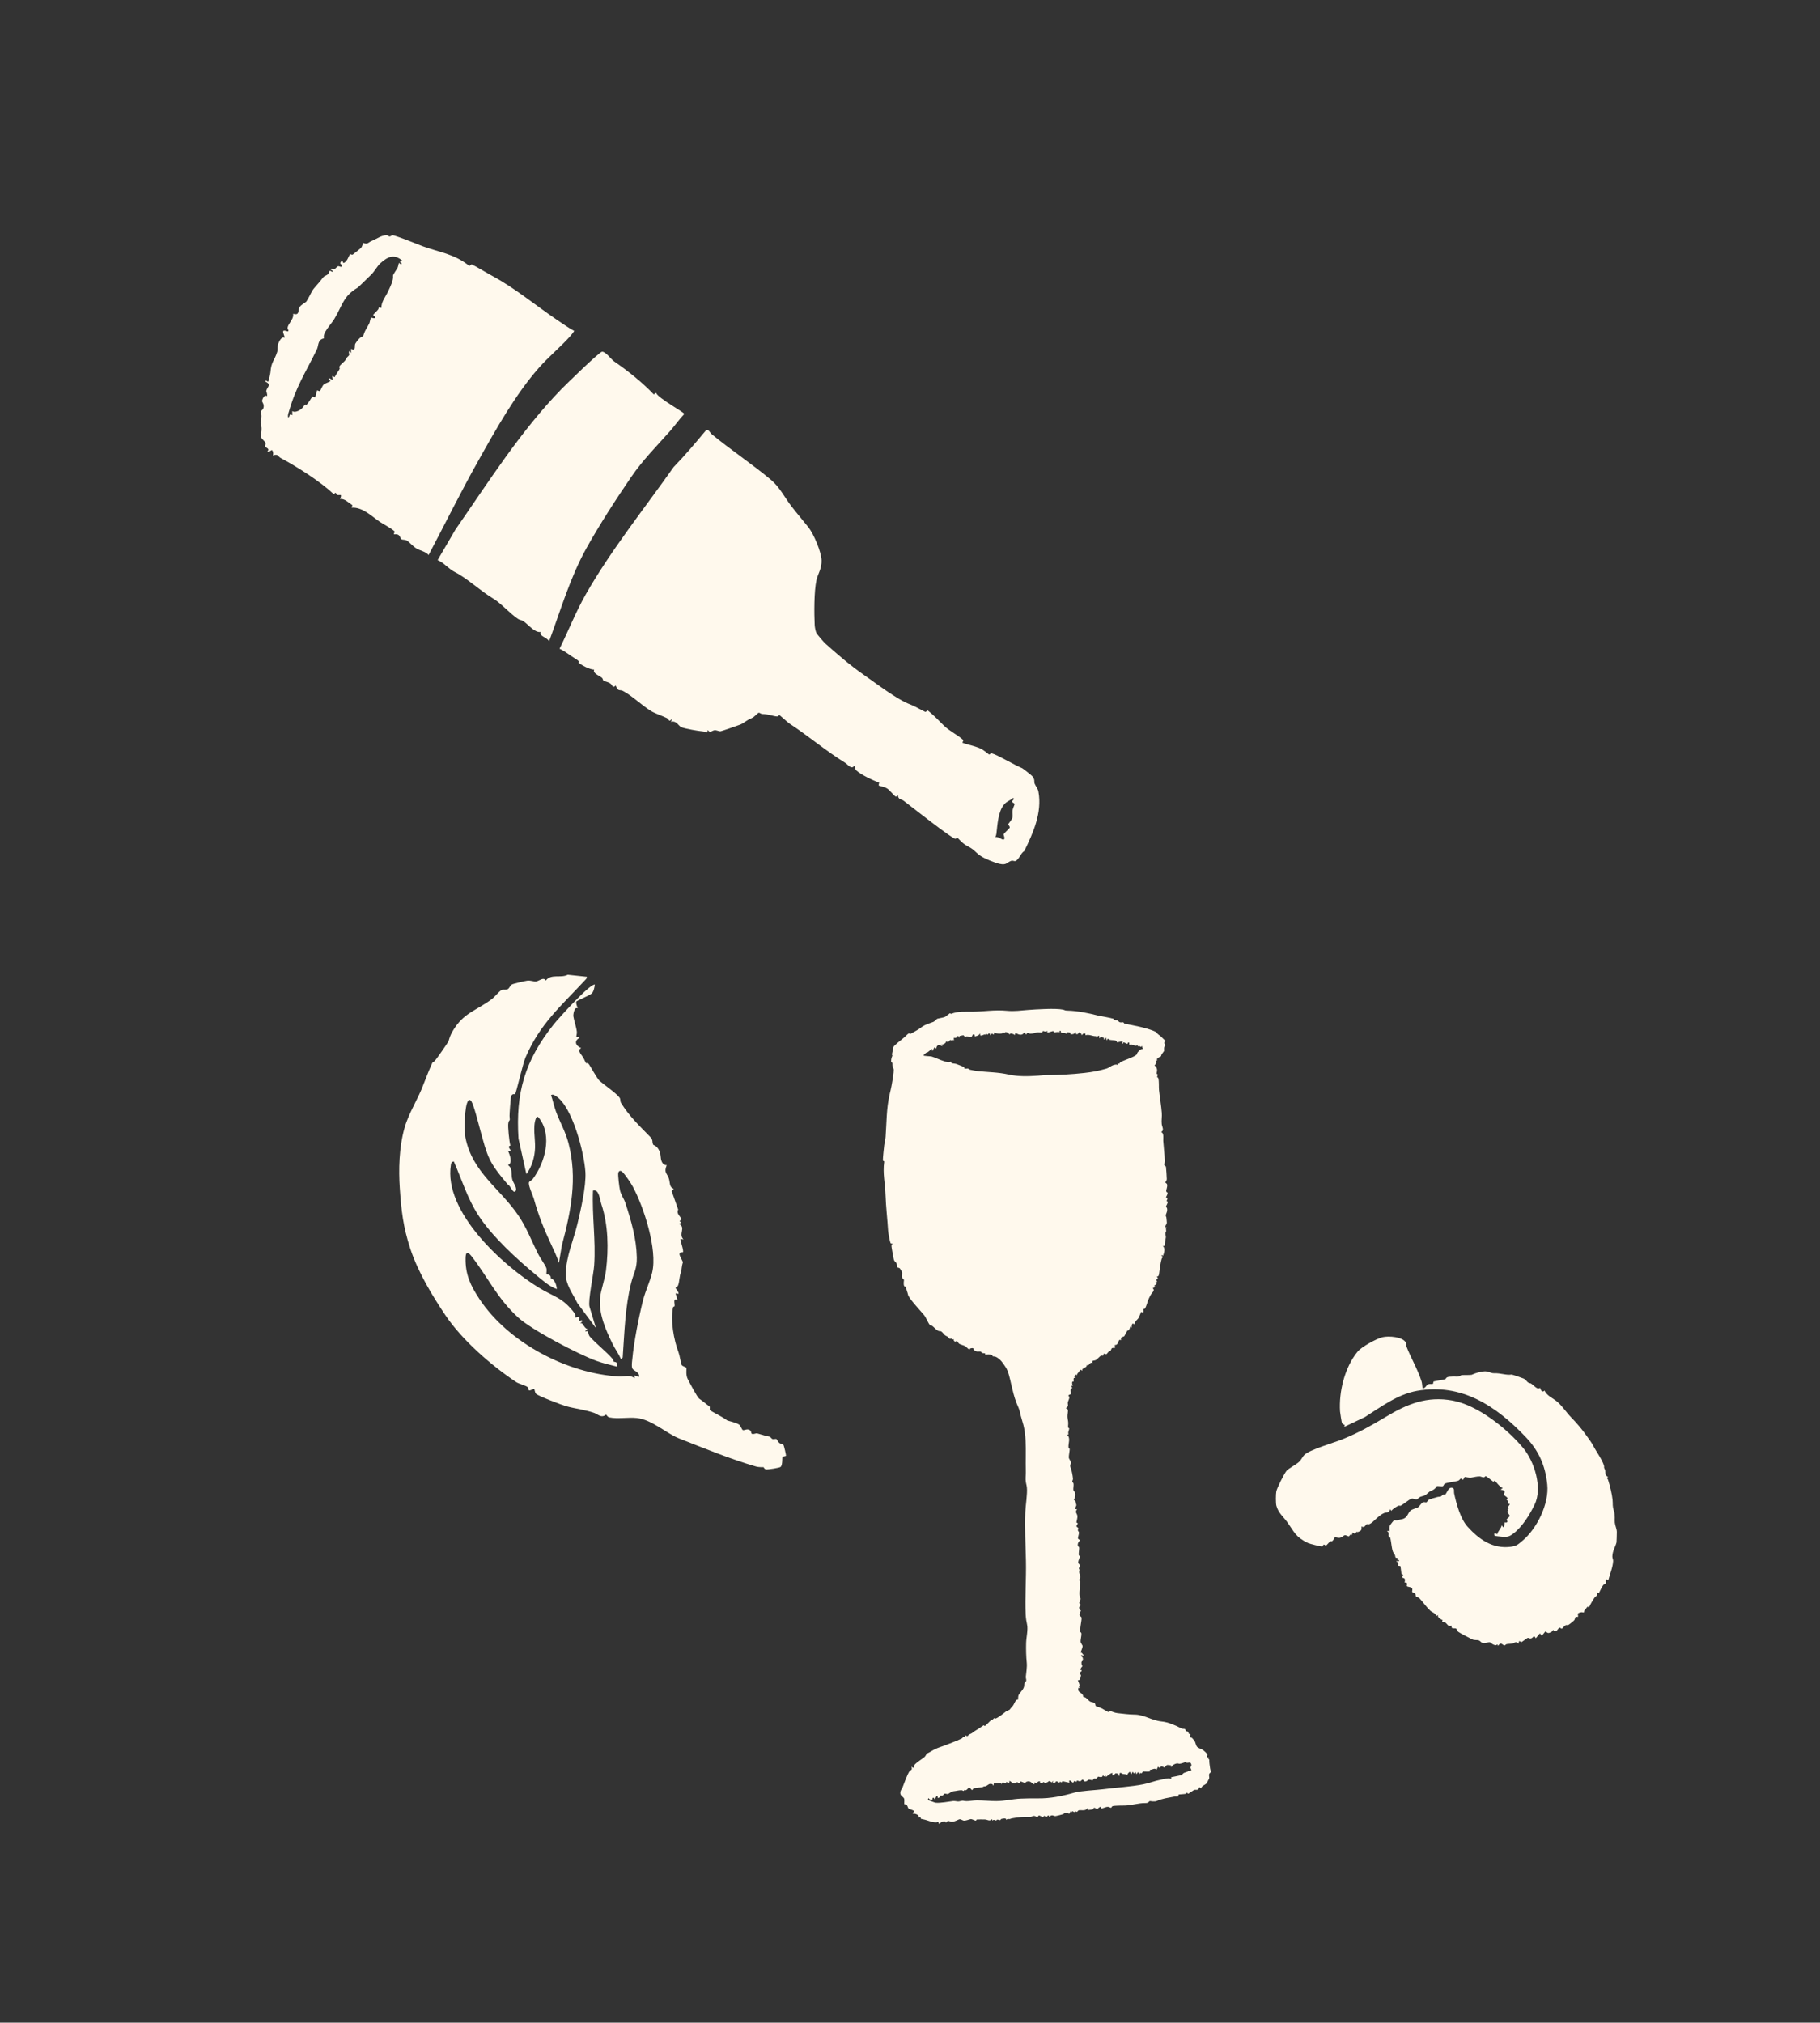
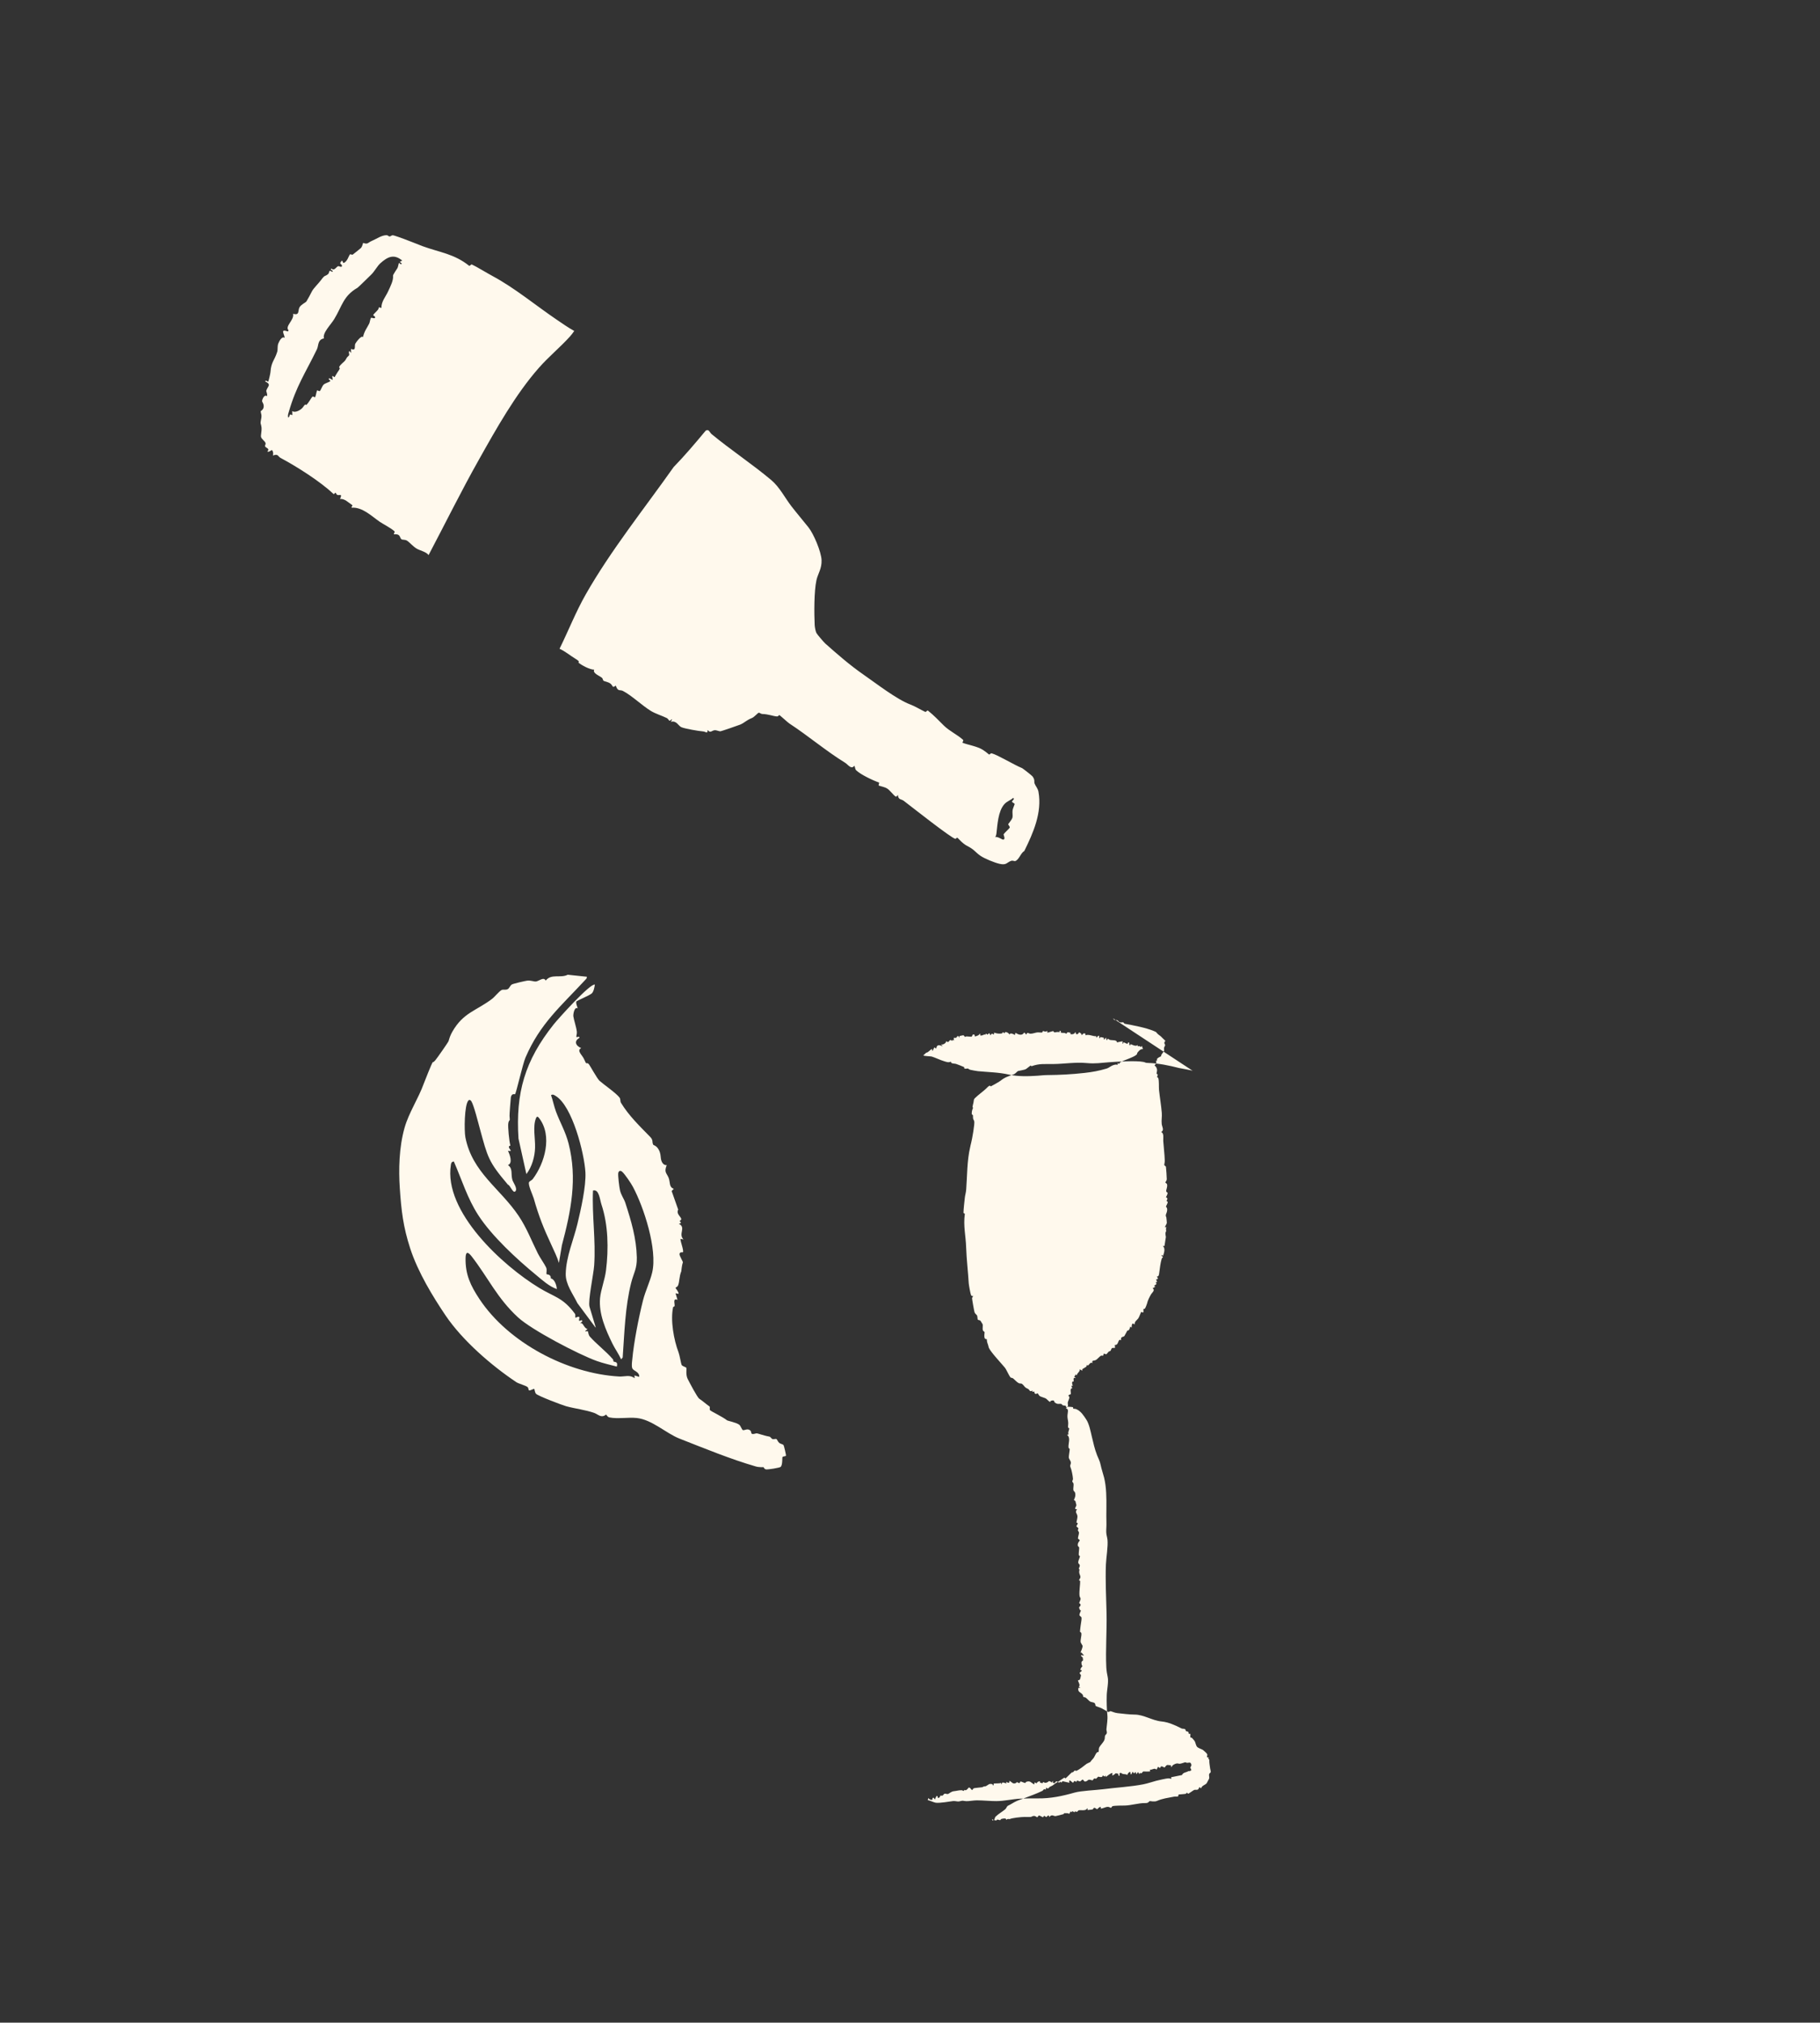
<svg xmlns="http://www.w3.org/2000/svg" viewBox="0 0 288.54 320.69" data-name="Layer 1" id="Layer_1">
  <rect x="0" y="0" width="288.54" height="320.69" fill="#333333" stroke="none" />
  <defs>
    <style>
      .cls-1 {
        fill: #fff9ed;
      }
    </style>
  </defs>
  <path d="M94.42,210.49l-2.88-3.88c-.71-1.47-1.89-2.98-1.85-4.66.06-2.71,1.22-5.29,1.85-7.89.54-2.24,1.39-5.98,1.27-8.2-.17-2.99-2.07-10.53-4.73-12.11-.25-.15-.42-.29-.72-.12.3.85.47,1.76.78,2.6.65,1.75,1.51,3.16,2,5.07,1.43,5.57.38,10.72-1.06,16.14l-.47,2.79c-.3-.98-.76-1.9-1.18-2.82-1.23-2.64-1.99-4.5-2.82-7.43-.15-.51-.95-2.17-.73-2.56.1-.17.42-.28.57-.47,1.92-2.53,3.16-6.86,1.04-9.65-.21-.27-.36-.38-.52,0-.53,1.29-.1,3.26-.14,4.63-.04,1.45-.49,3.07-1.38,4.22l-1.25-5.63c-.47-7.29,1.02-12.36,5.56-18.08.71-.9,5.86-6.62,6.55-6.33-.06.4-.19,1.12-.49,1.39-.4.36-2.41,1.16-2.45,1.29-.09.37.14.74.22,1.09-.53-.35-.74.96-.69,1.26.1.67.46,1.66.55,2.43.03.33-.08.6-.08.8,0,.22.5-.21.5.18-.92.5-.61,1.27.27,1.62-.77.41.16,1.09.44,1.72.52,1.18.25.4.74.79.13.1,1.34,2.34,1.74,2.69.68.6,2.64,1.95,3.16,2.65.19.26.08.59.23.83,1.25,2.05,2.95,3.68,4.6,5.37.58.59.26.79.52,1.29.03.05.49.12.83.71s.31.98.38,1.48.37,1.08.92,1.03c-.45,1.15-.03,1.21.3,2,.28.68.03,1.51.83,1.75l-.35.35,1.04,2.95c-.47.87,1.06,1.4.23,1.78-.04.1.55.35-.14.46,1.23.61-.13,1.59.75,2.49l-.48-.09c-.02.44.56,1.83.39,2.13-.02.03-.56-.13-.54.33.01.25.56,1.18.54,1.25-.21.59-.23,1.36-.26,1.43-.35.86-.26,1.62-.51,2.24-.09.23-.39.33-.41.38-.02.05.54.64.49.96l-.48-.09.31,1.04c-.79-.32-.4.58-.46.99,0,.05-.23.1-.24.18-.44,2.09.11,5.18.87,7.17.18.47.39,1.81.48,1.97.15.26.72.33.76.49.05.18-.13,1.09.21,1.75.32.62,1.5,2.9,1.84,3.13.49.32,1.12.88,1.6,1.21.16.11-.04.48.11.61.28.25,1.94,1.01,2.7,1.61.08.06,1.48.35,1.91.68.24.18.42.81.59.86.26.08.77-.36,1.22.11.11.11.04.45.26.5.26.05.5-.1.73-.1.11,0,1.4.44,1.97.52.24.04.31.33.52.39s.49-.07.61,0c.11.05.23.43.45.61.19.15.56.2.68.34.06.07.44,1.63.38,1.7-.08.1-.46.07-.55.21-.06.1.04,1.15-.26,1.53-.14.18-2.02.45-2.32.42-.33-.04-.37-.34-.42-.35-.07-.02-.71.04-1.24-.12-4.05-1.18-8.02-2.82-12.1-4.42-2.11-.83-4.35-3.01-6.77-3.26-1.32-.14-3.07.17-4.31-.09-.37-.08-.45-.41-.54-.45-.04-.01-.3.3-.73.25s-.76-.38-1.14-.51c-1.45-.51-2.98-.66-4.47-1.07-.62-.17-4.45-1.62-4.77-1.97-.21-.23-.22-.73-.29-.77-.09-.05-.7.32-.83.23-.08-.06-.06-.39-.23-.53-.28-.24-1.39-.52-1.77-.77-3.93-2.62-8.53-6.6-11.21-10.56-2-2.97-4.37-6.82-5.62-10.65-1.12-3.45-1.41-6-1.65-9.59-.19-2.85-.13-6.39.75-9.51.69-2.45,2.2-4.64,3.07-7.07.12-.35,1.27-3.2,1.39-3.35.02-.03.04.12.41-.29.23-.26,2.07-2.88,2.12-3.07.14-.5.28-.93.6-1.49,1.74-3.03,3.75-3.27,6.29-5.19.39-.29,1.13-1.22,1.52-1.41.26-.13.64.06,1-.16.22-.13.33-.52.61-.71.19-.13,2.12-.57,2.43-.61.56-.08,1.12.18,1.41.13.5-.08,1.22-.78,1.54-.14.87-1.14,2.35-.34,3.49-.93l3.02.32c.06.26-.19.43-.34.6-3.79,4.1-7.07,6.83-9.38,12.21-.44,1.02-1.46,5.59-1.66,5.82-.03.04-.52-.22-.66.49-.03.18-.23,2.79-.21,2.94.11,1.14-.03.38-.19,1.13-.11.51.15,3.06.33,3.58-.82.18.76,1.1-.39.82.28.59.81,1.97,0,2.27.83.58.42,1.42.71,2.38.11.38.9,1.39.44,1.8-.36.33-.8-1-1.16-1.08-3.11-3.67-3.2-4.31-4.45-8.89-.26-.94-.94-3.69-1.35-4.34-.09-.14-.3-.29-.46-.11-.65.69-.68,4.82-.48,5.84,1.09,5.58,5.5,8.08,8.44,12.45,1.28,1.9,2.07,4.01,3.06,5.98.35.69,1.04,1.65,1.29,2.18.2.42,0,.83.08,1.09.02.06.73-.04.67.67.59.09.92,1.06.96,1.69-1.21-.42-2.27-1.39-3.26-2.21-3.08-2.53-7.03-6.17-9.19-9.5-1.74-2.68-2.61-5.62-3.88-8.52-.35.04-.42.21-.47.53-1.18,7.43,8.23,16.01,14.02,19.52,2.39,1.45,3.75,1.52,5.64,4.08.14.19.02.44.09.65,1.08-.53.39.4.61.48.14.06.45-.3.47.09l-.35.33c.5-.28.53.7,1.18.89-.74.58-.16.27.06.35.04.02.07.57.31.84,1.12,1.26,2.51,2.27,3.66,3.6.09.1.04.31.11.36.17.11.74-.04.51.8-1.06-.28-2.15-.52-3.18-.89-2.88-1.03-10.32-4.92-12.49-6.92-3.33-3.07-4.72-6.28-7.35-9.67-.59-.75-.94-.8-.96.28-.05,2.61.8,4.37,2.2,6.49,4.59,6.93,13.93,11.82,22.14,12.28.87.05,1.71-.34,2.46.28l-.02-.45.75.23c.05-.84-.91-.9-1.1-1.37-.14-.36-.04-1,0-1.4.24-2.7,1.03-6.7,1.7-9.36.39-1.53,1.13-3.02,1.46-4.44.85-3.63-1.32-10.33-3.07-13.58-.29-.55-1.26-1.99-1.69-2.37-.27-.24-.54-.16-.62.18-.08.37.16,2.3.27,2.75.2.83.62,1.31.85,2,.93,2.87,1.75,5.61,1.82,8.65.04,1.82-.51,2.48-.9,4.04-.96,3.83-1.06,7.89-1.34,11.82l-.25.3c-.38-.86-.95-1.63-1.37-2.48-1.07-2.18-2.2-4.75-1.97-7.23.13-1.35.76-2.91.94-4.37.43-3.43.36-7.25-.72-10.48-.25-.75-.37-2.49-1.34-2.2-.17,3.95.46,7.89.19,11.85-.09,1.38-1.01,5.66-.74,6.57l.97,3.22Z" class="cls-1" />
  <g>
    <path d="M160.94,136.52c-.11.04-.39-.13-.65-.03-.68.25-.71.72-1.81.47-.78-.17-2.41-.83-3.06-1.29-.91-.64-.86-.92-2.12-1.57-.72-.37-1.43-1.24-1.52-1.28-.11-.05-.21.18-.3.18-.51.02-7.26-5.32-8.2-6.03-.43-.32-.85-.11-.94-.94-.07.11-.21.34-.35.26-.33-.2-.9-.99-1.31-1.25-.44-.28-.92-.33-1.39-.5l.09-.46c-.95-.33-2.88-1.24-3.61-1.92-.26-.24-.17-.51-.33-.75-.5.66-.98-.19-1.48-.49-2.95-1.81-5.9-4.31-8.83-6.22-.25-.16-1.49-1.32-1.59-1.33-.04,0-.17.23-.35.22-.66-.04-1.31-.36-2.35-.39-.19,0-.39-.2-.53-.2-.17,0-.7.68-1.1.84-.89.35-1.18.76-1.85,1.04-.29.12-2.95,1.04-3.12,1.06-.28.03-.61-.2-.97-.16-.44.05-.62.52-1.09-.04-.02.7-.22.26-.76.22-.62-.04-2.89-.43-3.41-.67-.49-.23-.74-1.08-1.66-.85.5-.8-.11-.16-.17-.16-.12.01-.25-.32-.44-.42-.74-.37-1.83-.7-2.53-1.13-1.41-.86-3.07-2.47-4.45-3.18-.51-.26-.78.17-1.14-.85-.58.45-.42.03-.81-.29s-.97-.35-1.14-.49c-.1-.08-.08-.35-.28-.49-.46-.35-1.46-.69-1.19-1.26-.65.02-1.98-.68-2.47-1.1-.16-.14.46-.04-.54-.65-.85-.52-1.58-1.15-2.48-1.56,1.41-2.86,2.59-5.88,4.17-8.65,3.98-6.98,9.26-13.56,13.92-20.16,1.79-1.84,3.44-3.8,5.08-5.77.52-.31.6.26.94.55,3,2.48,6.49,4.79,9.45,7.28,1.33,1.12,2.17,2.82,3.21,4.17.87,1.12,1.76,2.16,2.7,3.34.82,1.03,2.02,3.86,2.07,5.2s-.58,2.13-.81,3.16c-.39,1.78-.37,5.29-.28,7.13.02.33.13.97.28,1.26.13.24,1.17,1.45,1.4,1.66,1.87,1.66,3.92,3.45,6.03,4.91s5.26,3.93,7.46,4.76c.75.28,1.48.75,2.34,1.16.16.07.33-.29.44-.2,1.03.83,1.61,1.47,2.52,2.37s2.19,1.47,3.06,2.28c.13.13-.2.41-.07.46.83.33,2.33.55,3.22,1.13.37.25.69.49.94.71.11.1.25-.23.45-.17.99.27,3.48,1.8,4.82,2.35.1.04,1.52,1.15,1.63,1.29.45.57.23.86.34,1.14.17.45.52.76.62,1.33.59,3.28-.83,6.5-2.25,9.38-.57.31-.81,1.36-1.43,1.59ZM158.99,133.12c.51.03.09-.79.11-.83.17-.28.83-.83.96-1.04.11-.19-.2-.41-.22-.57,0-.06.55-.66.67-1.04.08-.28-.03-.77.02-1.16.04-.3.34-.95.33-1-.03-.14-.38-.24-.41-.36-.04-.19.53-.43.17-.61-.43.39-1,.54-1.39.99-1,1.13-1.09,3.24-1.26,4.68-.02.19-.08.38-.19.53.41-.1,1.06.39,1.22.4Z" class="cls-1" />
    <path d="M67.95,88.01c-.38-.53-1.33-.7-1.88-1.02-.6-.35-1.13-1.01-1.56-1.28-.3-.18-.71-.1-.86-.21-.33-.25-.11-.89-1.18-.79-.13-.09.2-.34.07-.47-.45-.46-1.76-1.12-2.36-1.53-1.27-.88-2.72-2.33-4.41-2.22-.17-.09.22-.32.07-.41-.65-.43-1.17-1.03-1.93-.97.42-.97-.09-.49-.45-.65-.14-.07-.2-.35-.29-.34-.07,0-.2.29-.29.2-2.12-1.99-5.78-4.32-8.4-5.72-.42-.22-.37-.72-1.21-.37.06-.28.07-.6-.13-.85-.09-.11-.51.4-.76.19.49-.46-.25-.53-.36-.82-.04-.1.14-.34.08-.51-.12-.34-.63-.59-.72-.99-.05-.23.13-.96.09-1.39-.07-.75-.25-.6-.09-1.31.19-.84-.03-.92-.05-1.35,0-.04.35-.18.45-.56.14-.56-.24-.89-.23-1.06.01-.29.39-1.12.76-.76.15-.33-.13-.74-.09-.88.21-.72.88-.94-.18-1.47.13-.34.42.19.5,0,.09-.22.32-1.22.34-1.47.11-1.65.64-1.83,1.07-3.22.12-.39,0-.86.17-1.31.15-.39.59-1.23,1.02-.9-.1-.72-.75-1.45.5-1.02l.12-.16c-.66-.68.92-1.62.71-2.64,1.07.31.73-.5,1.01-1.02.24-.45,1-.77,1.1-.94.31-.51.57-1,.88-1.61.26-.49,1.03-1.23,1.41-1.74.72-.98.58-.51,1.15-.99.16-.13.16-.51.29-.53.03,0,.55.33.44.05-.05-.14-.49-.16-.2-.4.47.48.77-.33,1.11-.38.05,0,.69.34.53-.16-.06-.19-.54-.18.05-.73l.2.4c.62-.15.86-1.2,1.05-1.37.09-.08.27.12.44.03.07-.04,1.22-.97,1.28-1.03.26-.27.33-.81.37-.82.05-.01.35.19.68.07.18-.07.34-.24.72-.4.7-.29,1.53-.91,2.34-.89.15,0,.3.2.45.2s.31-.19.48-.19c.24,0,1.53.49,1.92.63.89.32,1.94.77,2.85,1.11,2.68.98,4.97,1.19,7.36,3.1.11.09.28-.27.44-.2.67.3,2.4,1.36,3.26,1.82,3.54,1.9,6.91,4.71,10.16,6.91.93.63,1.83,1.27,2.8,1.8-.21.3-.42.6-.67.87-1.54,1.71-3.38,3.21-4.91,4.95-3.72,4.21-6.77,9.67-9.53,14.58-2.8,4.97-5.33,10.11-7.99,15.15ZM53.06,59.78s.33-.6.47-.79c.65-.89.14-.57.25-.81.2-.46.79-.76,1-1.12.38-.67.25-.35.55-.72.13-.15-.16-.54.08-.69l.26.32-.02-.65c.85.35.51-.4.67-.81.07-.17.99-1.43,1.23-1.06.2-.96.66-1.48.99-2.16.11-.24.14-.71.3-.92.03-.04.8.31.6-.17-.03-.07-.34-.17-.25-.3.13-.19.53-.54.72-.78.25-.31-.06-.51.56-.3-.04-.98.68-1.79,1.06-2.62.39-.85.86-1.73.78-2.49-.02-.16.62-1.06.71-1.22.11-.21.19-.8.23-.8.15.01.3.4.45.07-.43-.27-.34-.25.08-.44-1.31-1.1-2.31-.63-3.49.43-.46.41-.92,1.3-1.46,1.81-.37.35-1.98,1.96-2.16,2.07-2.26,1.31-2.4,2.85-3.68,4.96-.52.87-1.9,2.19-1.63,3.06-1.05.22-.81,1.1-1.12,1.74-1.79,3.69-3.29,5.84-4.46,9.94-.09.3-.19.57-.09.88.43-.26-.02-.68.66-.39l-.02-.65c.48.35,1.41-.19,1.7-.61.56-.79.34-.21.56-.39.37-.33.68-1,.93-1.27.12-.12.39.16.44.07.13-.25.19-.81.31-1.06.05-.1.33.2.45.07.19-.19.34-.78.61-1.02.25-.21.79-.34,1.02-.52.16-.13-.44-.26-.15-.48l.55.28-.08-.57c.09-.18.26.14.37.12Z" class="cls-1" />
-     <path d="M87.05,101.67c-.35-.67-1.63-.77-1.3-1.47-1.01.14-1.87-1.09-2.76-1.7-.29-.2-.64-.22-.85-.36-1.27-.83-2.68-2.47-3.88-3.19-2.16-1.3-4.21-3.28-6.13-4.24-1.02-.51-1.69-1.45-2.75-1.91l2.82-4.83c5.23-7.54,10.38-15.68,16.82-22.29.72-.74,6-5.89,6.43-5.92.57-.03,1.45,1.23,1.91,1.54,2.11,1.45,4.49,3.33,6.27,5.22.08.08.28-.3.4-.21.28.8,4.41,3.04,4.46,3.32-.8.84-1.52,1.88-2.27,2.73-2.15,2.42-4.31,4.57-6.16,7.28-2.38,3.47-5.07,7.64-7.12,11.33-2.58,4.66-4.04,9.74-5.88,14.69Z" class="cls-1" />
  </g>
  <g>
    <g>
-       <path d="M254.74,250.38c-.29.11-.09.54-.15.64s-.3.14-.41.28c-.28.36-.46.86-.68,1.25-.05.09-.27-.14-.3-.03.16.54-.18.47-.36.72-.29.4-.72,1.13-.9,1.55-.03.08-.24-.11-.31-.01-.17.23-.2.3-.44.56-.06.07-.04.28-.12.32-.05.02-.24-.07-.38-.04-.93.18-.34.4-.55.76-.53-.17-.36.23-.56.5-.1.14-.81.7-.97.77-.09.04-.27-.06-.45.05s-.47.52-.56.53-.25-.18-.34-.16c-.3.04-.47,1.01-1.08.32.1.29-.59.54-.7.53-.2-.02-.41-.26-.48-.25-.04,0-.41.56-.58.65l-.29-.35-.65.78c-.34-.66-.37-.05-.78.03-.2.04-.39-.13-.49-.1-.09.02-.93.66-.99.67-.22.04-.4-.53-.46.25-.48-.47-.55-.12-.99-.02-.32.07-.63.03-.92.1-.12.03-.25.2-.31.2-.32.01-.55-.68-1.03.06-.16-.42-.23-.09-.32-.09-.56-.02-.84-.45-1.01-.48-.23-.04-.77.26-1.21.09-.18-.07-.28-.28-.5-.37-.31-.12-.68.02-1.1-.19-.53-.28-1.71-.85-2.15-1.16-.26-.19-.28-.46-.35-.52-.19-.14-.93.15-.71-.49-.59.27-.69-.27-1.05-.49-.17-.11-.34-.07-.45-.11-.08-.03.06-.18.05-.25,0-.06-.89-.32-.72-.83l-.28.17c-.21-.55-.65-.56-.98-.87-.56-.52-1.19-1.42-1.7-1.96-.17-.18-.48-.16-.55-.28s-.01-.36-.14-.49c-.12-.12-.39-.1-.44-.2-.07-.14.1-.44-.05-.62-.2-.23-.59-.17-.78-.31-.11-.08.06-.32.01-.44-.07-.18-.37-.12-.39-.16-.02-.04.13-.37,0-.58-.08-.14-.32-.11-.38-.21-.09-.18.42-.43-.12-.55l-.15-1.21c-.06-.12-.39-.06-.4-.11-.03-.19.24-.47-.28-.67.15-.24.35.23.47-.21l-.29-.04c.25-.41-.23-.24-.3-.4-.13-.29.1-.15-.31-.71-.29-.39-.34-1.76-.52-2.38-.03-.1-.21-.16-.24-.25-.07-.17.14-.61-.24-.78.07-.25.33.12.36-.03.04-.28-.11-.55.1-.96.04-.08.55-.73.61-.75.15-.07.31.03.44,0,.32-.08.61-.13.89-.2.87-.22.84-1,1.34-1.38.26-.2,1.05-.41,1.16-.49.24-.18.45-.61.74-.77.23-.12.48.02.57-.02.12-.06.2-.29.37-.4.16-.1,1.12-.39,1.36-.44.62-.14.34.13.93-.39.11-.09.26.06.34-.02.29-.3.5-1.22,1.1-1.05.41.12.23.53.29.84.35,1.67,1,4.07,2.14,5.33,1.82,2.01,3.98,3.54,6.82,3.18.94-.12,1.17-.36,1.86-.94,2.32-1.93,4.26-5.88,3.95-8.93s-1.36-5.37-3.41-7.53c-4.69-4.92-10.16-8.57-17.21-7.33-3.07.54-5.7,2.52-8.29,4.16l-3.28,1.56.09-.28c-.15-.1-.34-.16-.44-.32-.05-.08-.3-1.67-.31-1.85-.2-3.16.74-6.99,2.78-9.48.62-.76,2.97-2.05,3.94-2.29s3.27-.08,3.73.88c.06.13-.03.31.02.43.67,1.81,1.88,3.83,2.46,5.72.09.28.1.76.15,1.06.48.03.53-.45.89-.62.26-.12.58,0,.72-.06.12-.06.07-.35.16-.39.21-.09,1.62-.26,1.89-.4.04-.02.04-.3.6-.35.5-.04.69-.04,1.24-.02.34.01.56-.25.78-.25.14,0,1.43,0,1.5-.04.69-.3,1.09-.42,1.9-.54.71-.1,1.1.32,1.71.29.99-.04,1.95.36,2.72.21.1-.02,1.67.53,1.87.62.42.17.55.52.78.65.43.24.2-.1.89.51.27.24.72.63.96.31.15.4.35.83.73.45.32.78,1.36,1.24,1.95,1.72.8.64,1.51,1.75,2.25,2.51.89.91,1.7,1.85,2.54,3.04.36.51.75,1.02,1.01,1.53.46.9,1.42,2.19,1.68,3.13.09.31-.13.06.16.65.09.19-.1.94.53,1.13-.43.18-.13.18-.04.47.28.89.61,2.21.7,3.09.09.92-.07.89.23,1.88.21.69.08,1.25.13,1.78.05.51.32,1,.32,1.49,0,.23-.03,1.57-.05,1.66-.21.79-.63,1.3-.66,2.23,0,.25.14.48.13.7-.06,1.02-.5,2.04-.75,2.99-.03.1-.22-.07-.26-.06Z" class="cls-1" />
-       <path d="M236.99,243.03l.37.23c.13-.54.63-.89.71-1.41.12-.02.4.95.46-.47.78.13.3-.43.32-.47.03-.09.51-.42.5-.59,0-.08-.4-.57-.4-.64,0-.04.22-.09.2-.16,0-.05-.15-.1-.16-.16,0-.06.19-.1.19-.16,0-.05-.16-.11-.14-.2.01-.05.36-.5.32-.57-.47.08-.06-.45-.58-.7.63-.21-.29-.54-.35-.75-.07-.24.55-.63-.53-.81.58-.41.29-.21.06-.39-.44-.35-.64-.67-.96-1.02-.08-.09-.18.23-.25.16-.15-.12-1.14-.89-1.21-.89-.04,0-.16.18-.31.2-.21.02-.44-.15-.64-.15-.48,0-.79.1-1.33.19-.37.07-.96-.12-1.01-.11-.11.02-.22.44-.31.45-.08,0-.24-.2-.35-.18-.08.01-.21.26-.4.33-.44.16-1.7.27-2.13.47-.14.07-.18.34-.32.41-.08.04-.87-.05-.95-.02-.05.02-.18.46-.8.7s-.64.55-1.17.8c-.11.05-.48.13-.62.19-.23.09-.53.43-.6.43-.27,0-.57-.23-.87-.11-.41.17-1.19.84-1.67,1.1-.07.04-.25-.05-.36,0-.37.19-.88.48-1.12.82l-.16-.27c-.24.66-.62.47-.95.6-.95.37-1.76,1.54-2.37,1.77-.16.06-.31-.03-.43.01-.14.05-.34.68-.81.35,0,.58,0,.67-.55.88-.11.04-.24-.03-.27-.01-.09.04-.06.51-.61.09-.09.63-.19.29-.33.35-.13.06-.17.24-.25.26-.12.04-.46-.22-.67-.17-.18.04-.41.36-.79.41-.27.04-.6-.11-.75-.06-.11.04-.21.4-.38.54-.19.17-.32.05-.35.06-.13.09-.64.69-.69.7-.09.01-.25-.2-.35-.17s-.14.27-.24.3c-.14.05-2.01-.42-2.27-.55-2.03-.99-2.14-1.74-3.33-3.37-.64-.87-1.34-1.37-1.67-2.52-.12-.41-.1-1.85-.02-2.28.09-.52,1.27-2.87,1.63-3.28s1.46-.94,1.96-1.4c.41-.38.54-.78.81-1.07.79-.87,4.8-1.99,6.15-2.55,2.58-1.06,4.42-2.1,6.78-3.51,3.42-2.06,6.55-3.35,10.63-2.6,3.97.73,8.6,4.42,11.16,7.49,1.81,2.16,3.13,6.37,1.82,9.04-.8,1.63-1.94,3.49-3.39,4.58-.61.46-.9.52-1.66.48-.18,0-1.23-.12-1.28-.16-.07-.05-.08-.38.04-.48Z" class="cls-1" />
-     </g>
-     <path d="M176.46,161.46c.28.53.57.05.89.49.18.25.67.11.72.13.08.02.12.21.28.24,1.36.25,3.29.61,4.56,1.14.61.25.28.16.67.5.31.27.35.22.67.57.1.12.5.46.51.49s-.18.18-.17.34c0,.11.12.22.13.33,0,.15-.14.26-.16.4-.08.5.19.35-.29.93-.22.26-.18.43-.2.45-.05.05-.46.19-.6.37s.13.42-.24.31c.32.36-.22.75-.19.78.2.18.29.24.38.57.07.26-.07.65-.06.68.14.34.29-.13.09.57-.02.08.17.08.19.2.14.58.06,1.29.11,1.86.13,1.21.34,2.43.44,3.64.05.58-.08,1.17-.01,1.77.06.47.44.96-.09,1.26.48.18.31.97.33,1.4.07,1.04.21,2.11.24,3.08.01.38-.08.58-.08.71,0,.15.24.19.27.34.03.13.14,1.82.13,1.95-.02.28-.18.36-.22.51-.02.09.23.12.27.33.08.41-.17.84-.14,1.06.02.18.22.18.22.28,0,.29-.28.65-.26.69,0,.02.16.03.2.14.08.2-.09.32-.1.42-.01.1.17.09.18.17.02.21-.26.6-.28.77,0,.03.23.1.19.56-.04.52-.37.7-.13,1.11.02.04.08.85.08.89-.03.23-.28.45-.28.71l.25-.06c-.2.25-.06.42-.08.64,0,.08-.1.18-.11.31-.02.53.15.45.01.99-.05.2-.13,1.05-.18,1.08-.07.03-.22-.09-.22.03.4.31.17,1.06.02,1.5l-.21-.11c-.15.23.21.18.18.29s-.16.2-.2.32c-.2.68-.27,1.42-.38,2.17-.05.32-.04.64-.39.63.43.54-.11.41-.1.45,0,.25.37.46-.1.46.3.34.06.35-.24.54l.2.16-.42.26c.46.3-.12.71-.26.96-.24.42-.53.98-.63,1.46-.03.12-.26.73-.35.81-.12.1-.29-.16-.21.51-.14.2-.33-.03-.35-.02-.05.03-.32.82-.47,1.03-.22.32-.59.45-.6.99-.44-.39-.43.06-.47.49l-.2-.17s-.14.44-.2.52c-.11.15-.23.08-.27.12s-.38.73-.47.86c-.15.2-.65.02-.52.69-.39-.34-.41.36-.64.61-.14.16-.33.1-.36.13s.09.41,0,.46c-.04.02-.36-.04-.46.04-.09.07-.13.31-.24.44-.06.06-.19.04-.26.1-.11.09-.32.4-.36.41-.13.05-.37-.12-.44-.07-.05.04-.02.25-.09.3-.06.04-.23-.03-.33.01-.18.06-.59.56-.8.67-.37.21-.7-.03-.56.51-.5-.29-.58.68-.9.27-.02.1-.02.24-.1.31-.1.08-.51.3-.6.37-.11.09.25.44-.43.03.09.4-.43.56-.46.97l-.2-.17c-.03.3-.41.44,0,.48,0,.21-.23,0-.28.12-.07.17.02.49,0,.51-.11.08-.31-.12-.24.44.03.23.29.23-.14.27l.15.39c-.42-.02-.21.61-.22.92,0,.03-.32.06-.41.26.38.19-.02.73-.08,1.04-.04.19.07.48.01.63-.03.07-.35.26-.27.35.03.03.16.04.21.11.11.16.07.42.04.61-.08.54-.06.67.05,1.28.07.41-.02.66,0,1.01,0,.07.18.07.18.17,0,.17-.11.37-.14.56-.05.32.18.41-.21.43.63.46.18,1.39.24,1.98.02.22.2.2.19.29-.01.33-.16,1.07-.14,1.33s.3.52.32.78c.03.42-.24.36,0,.92.12.26.31,1.23.34,1.67.01.16-.12.35-.11.4.06.36.28.02.18.95-.08.77.16.52.27.89.16.55-.21,1.09-.19,1.14.01.03.18.07.24.19.02.04.15.57.15.6,0,.26-.52.73.11.65-.39.55-.01.63.05,1.08.04.33-.17.99-.15,1.04.01.03.2.04.2.13,0,.18-.18.33-.2.43-.02.13.26.23.31.36.03.08-.11.2-.08.34.03.11.16.18.17.34.02.19-.16.68-.16.9,0,.14.3.21.28.32-.04.19-.38.36-.3.87.02.12.18.12.21.28.03.22-.11.91-.05,1.22.02.09.18.08.17.17-.02.22-.27.67-.27.95s.25.26.25.52c0,.22-.16.41-.15.43.21.42.02.21.06.68.02.25.19.48.19.68,0,.34-.43.53-.04.64.02.51-.18,1.69-.1,2.36.02.18.16.32.17.48,0,.17-.24.64-.23.68.01.02.29.11.21.37s-.36.14-.11.66c.05.1.18.13.18.14.01.04-.3.59-.22.77.06.14.3.2.32.39.03.31-.12.92-.15,1.26s-.09.67-.1.92c0,.09.19.09.22.28.06.38-.18,1.04-.11,1.41,0,.06.31.54.31.58.01.25-.23.79-.33,1.06.33-.01.26.29.51.36-.01.2-.17.06-.29.05-.41-.03.11.35.13.38,0,.02.05.41.05.43-.03.09-.23.14-.25.29-.01.13.01.7.2.61-.14.13-.35.37-.37.56-.01.1.19.11.2.13.08.19-.32.27-.32.44,0,.11.19.24.21.36,0,.03-.11.53-.14.59-.11.26-.35.13-.34.21.03.16.23.51.25.73.02.24-.29.33.09.37,0,.21-.25,0-.28.12-.13.67.4.65.68,1.04.09.13.07.3.11.37.01.02.23,0,.37.1.23.15.53.53.72.63.22.11.52.09.7.24.14.12.11.38.16.44s.73.28.91.36c.2.09,1.01.59,1.07.6.15.03.3-.14.39-.12.27.06.6.25,1.1.31.96.1,1.8.22,2.72.23,1.43,0,2.79.95,4.26,1.09,1.05.1,2.17.59,3.17,1.11.14.08.4,0,.57.13.14.12.08.25.11.27.1.1.31.05.4.14.05.05,0,.22.07.29.05.06.21,0,.23.01.07.09-.03.49.03.57.04.05.21.04.27.11.1.11.25.3.38.45.12.14.22.7.36.89.21.27.68.37.98.55.12.08.66.58.68.69.06.3-.28.48.27.52-.3.25.05.2.05.33-.01.59.06.74.13,1.37.02.16.13.5.1.59-.03.11-.2.19-.25.32-.07.19.06.51,0,.71-.01.04-.33.64-.38.72-.17.28-.82.39-.89.84-.45-.41-.24.02-.52.18-.17.11-.45,0-.59.07-.17.08-.82.56-.9.59-.09.04-.23-.19-.29-.16-.02,0-.03.16-.14.18-.22.06-1.08.09-1.13.12-.06.04-.03.25-.1.3-.04.03-.46,0-.62.03-1.01.2-1.86.3-2.72.68-.43.19-1.05,0-1.13.03-.25.11-.15.32-.77.31-.94-.02-2.21.37-3.18.39-.31,0-1.73,0-1.98.11-.11.05-.14.26-.25.25-.13-.02-.23-.15-.46-.15-.37-.01-.78.27-1.11.26-.09,0,.05-.24-.06-.25-.21,0-.49.33-.52.35-.11.04-.29-.22-.46-.21-.15,0-.19.22-.28.26-.04.02-.71.09-.77.09-.12,0,.09-.28-.11-.26-.13.45-1.02.24-1.3.3-.2.04-.21.45-.58.14-.12.47-.43-.29-.56.18l-.18-.14c-.27.62-.22.3-.47.29-.08,0-.5-.02-.53-.01-.03.02-.06.13-.1.15-.18.06-1.22.32-1.29.32-.33,0-.54-.35-1,.15-.02-.56-.36-.03-.44,0-.05.02-.21-.17-.35-.19-.09-.01-.1.22-.19.21-.14-.02-.45-.25-.62-.27-.13-.01-.18.29-.31.27-.08-.01-.23-.17-.43-.2-.27-.03-.42.14-.58.16s-.84,0-1,0c-.5,0-1.99.16-2.34.34-.03.01-.39-.11-.55.15.08-.37-.52-.24-.77-.17-.12.03-.12.21-.2.19-.73-.18-.32-.06-.68.06-.03.01-.34-.26-.53.02l-.06-.25c-.4.42-.7.08-1.13.06-.21,0-1.12-.02-1.26,0-.11.02-.12.2-.2.19-.15-.02-.64-.27-.77-.25-.25.04-.8.28-1.13.24-.17-.02-.4-.21-.66-.22-.07,0-.83.42-1.22.42-.34,0-.57-.41-.97.16.06-.33-.34-.24-.59-.16-.34.1-.49.64-.57.01-.76.24-1.55-.23-2.31-.39-.82-.17-.3-.06-.58-.37-.02-.03-.19.07-.21.04-.04-.04.03-.22-.14-.35-.21-.16-.58-.3-.83-.21-.03-.15.23-.41.22-.43-.13-.18-.84-.35-.88-.38-.07-.08-.22-.54-.3-.61-.15-.13-.35-.07-.36-.09-.07-.11.02-.67-.04-.88-.12-.36-.74-.42-.6-1.12.07-.32.26-.46.34-.68.26-.69.72-1.99,1.11-2.59.14-.21.51-.08.3-.69l.31.19c.1-.15.13-.47.25-.58.46-.45,1.09-.79,1.53-1.17.18-.16.25-.47.43-.56.51-.24.84-.49,1.27-.69.41-.2.85-.33,1.23-.47.97-.38,1.96-.71,2.94-1.19.13-.06.2-.24.31-.28.12-.04.24.31.3-.24.42.33.38-.05.64-.15.54-.21.58-.4,1.06-.66.32-.17,1.12-.76,1.19-.78.03-.01.12.13.17.12.15-.05.82-.81,1.02-.94.23-.15-.02.22.41-.27.1-.11.22.05.27.03.45-.15,1.28-.83,1.67-1.13.1-.07.54-.25.56-.27.21-.27.15-.22.37-.45.4-.4.4-.82.73-1.1.08-.07.21-.04.23-.05.03-.02.01-.55.09-.71.17-.35.64-.75.82-1.19.12-.29.05-.49.11-.67.04-.14.23-.23.28-.41.05-.2-.08-.44-.06-.64.06-.65.22-1.55.15-2.22-.1-.91-.13-2.15-.1-3.16.02-.82.33-2.14.15-2.9-.09-.36-.19-1-.22-1.54-.13-2.72.1-5.76.04-8.59-.06-2.62-.2-5.13-.1-7.72.05-1.08.35-2.88.25-3.88-.04-.41-.19-.78-.2-1.24-.01-.53.05-.91.03-1.49-.05-1.39.05-3.14-.04-4.74-.04-.81-.15-1.68-.33-2.41-.16-.63-.42-1.37-.55-2.02-.11-.57-.35-.99-.56-1.52-.39-1-.59-1.94-.84-2.98-.18-.79-.43-2.01-.86-2.66s-.84-1.33-1.6-1.67c-.13-.06-.43-.05-.47-.07-.07-.04.02-.22-.07-.24-.27-.06-.85-.09-1.12-.02.12-.32-.24-.19-.48-.28-.1-.04-.16-.22-.29-.23-.31-.03-.53.12-.96-.2-.19-.14.03-.46-.6-.29-.12.03-.13.21-.18.19-.24-.12-.48-.45-.66-.55-.19-.11-.81-.27-.96-.38s-.28-.43-.35-.44c-.08-.02-.28.27-.49-.06-.03-.05.01-.16,0-.19-.1-.1-.45.21-.3-.2-.48.33-.46-.14-.74-.26-.61-.26-.5-.44-.94-.79-.12-.09-.3-.02-.46-.09-.39-.18-.64-.53-.96-.78-.12-.09-.34-.08-.39-.14-.32-.4-.62-1.21-.92-1.58-.57-.69-2.19-2.4-2.52-3.12-.06-.14-.08-.38-.19-.65-.16-.38-.11-.67-.13-.7-.06-.06-.25,0-.33-.16-.15-.32,0-.94-.03-.99-.03-.06-.2-.11-.26-.27-.11-.28.04-.79-.06-.99-.01-.03-.3-.5-.33-.53-.12-.12-.34-.1-.42-.17-.05-.05-.05-.5-.11-.64-.08-.18-.32-.27-.41-.54-.07-.21-.39-2.05-.39-2.2s.11-.23.18-.35c-.12-.03-.27-.01-.34-.15-.1-.22-.35-1.61-.37-1.89-.1-1.77-.35-3.78-.41-5.68s-.47-3.39-.21-5.31c.01-.09-.21-.1-.21-.2.01-.6.14-1.72.21-2.37.04-.4.19-.84.22-1.35.16-2.15.12-4.53.63-6.68.08-.33.08-.43.16-.7.13-.48.6-3.08.48-3.41-.19-.52-.18-.13-.2-.92,0-.1-.18-.1-.19-.21-.02-.4.07-.68.22-1.01.01-.03-.19.1-.03-.48.28-.98-.11-.69.77-1.45.39-.34,1.01-.8,1.34-1.12.16-.16.31-.34.55-.45.03-.02.13.13.17.12.07-.02,1.22-.67,1.33-.75.91-.7,1.24-.78,2.28-1.15.31-.11.53-.45.7-.53.07-.03.99-.18,1.2-.28.15-.07.74-.57.79-.59.04-.01.13.12.17.1,1.25-.45,2.07-.32,3.39-.34,1.87-.02,3.5-.33,5.42-.15,1.32.12,2.19-.04,3.42-.13s4.36-.3,5.52-.05c.44.1.15.14.79.16,1.55.04,3.31.41,4.84.8.32.08,2.15.37,2.2.47ZM174.28,164.28c-.13-.24-.34.19-.48.25v-.24c-.6.03-1.15-.36-1.71-.15v-.24c-.42-.22-.41.21-.65.21.17-.18-.34-.45-.37-.44-.03.01-.12.28-.26.29-.43.04-.14-.29-.35-.32-.06.22-.22.3-.43.33-.48.07-.28-.16-.33-.23-.01-.02-.35-.07-.39-.08-.16,0-.19.22-.25.24-.02,0-.19-.12-.3-.13-.16-.02-.4,0-.53-.03-.11-.04.08-.37-.24-.3v.24c-.17-.15-.78.02-.83,0-.08-.02-.12-.18-.19-.2-.06-.02-.75.23-.9.24-.1,0,.04-.23-.06-.26-.28.21-.61-.02-.64,0-.05.02-.09.21-.18.25-.04.02-.57-.05-.78-.02-.34.05-.69.21-1.06.2-.29-.01-.47-.35-.64.15-.45-.57-.3-.24-.58-.08-.49.3-1.11-.24-1.15-.2l-.08.34c-.19-.16-.82-.42-.82-.07-.19-.21-.36-.4-.68-.4-.09,0-.11.18-.13.19-.06.02-.15-.13-.24-.16s-.08.17-.2.19c-.31.07-.92.03-1.2-.15l-.08.34c-.39-.27-.25-.16-.56.11-.11-.64-.37-.13-.41-.11-.09.03-.27-.36-.37.03-.21-.18-.38.18-.77.1-.13-.03.08-.29-.12-.28,0,.22-.71.5-.8.4-.02-.02.04-.2-.02-.23-.43-.19-.25.19-.49.31-.03.02-.66-.05-.77-.05-.1,0-.2.09-.25.07-.09-.02-.14-.24-.28-.25-.03,0-.55.1-.57.12-.07.05-.06.22-.09.31l-.06-.25c-.29-.17-.23.14-.41.21-.32.12-.41-.27-.35.46-.28-.28-.19-.01-.26.03-.05.03-.18-.17-.32-.12-.21.08-.26.55-.63.16-.01.32-.52.64-.84.53l.29.3c-.52-.21-.96-.36-1.04.36l-.31-.19-.25.54c-.21.01,0-.29-.12-.27-.25.04-.56.55-.91.57l-.46.43c.08.11,1.13.13,1.33.18.54.16,1.37.57,1.99.75.42.12.64.24,1.06.06-.03.37.54.26.87.38.21.08,1.09.41,1.21.48.08.04-.09.3.27.26.58-.07.21-.02.7.17.08.03,1.08.21,1.22.22,1.64.16,3.28.17,4.91.54,1.45.33,3.09.28,4.58.18.47-.03.99-.1,1.48-.1,2.06-.02,3.84-.11,5.92-.34,1.32-.15,2.24-.32,3.48-.68.54-.16.8-.58,1.54-.65.19-.02.22.26.29-.25.26.3.2,0,.44-.14.5-.29,2.2-.81,2.55-1.21.06-.07.05-.21.11-.29.23-.28.48-.6.87-.56l-.18-.52c-.19.34-.13.11-.37.06s-.29.17-.31-.21c-.21.38-1.05-.14-1.1-.11-.06.03-.01.23-.12.19-.13-.09-.07-.33-.09-.38-.15-.27-.27.13-.29.15-.03.02-.46-.22-.57-.24-.14-.02-.07.23-.18.21-.14-.03.1-.36-.03-.37-.27,0-.6.12-.88.16.01-.44-.75-.31-1.11-.4-.13-.03-.22-.15-.31-.18-.13-.04-.04.29-.23.19l-.09-.38-.25.3c-.2,0-.03-.17-.08-.23-.08-.1-.4-.09-.55-.15l-.11.21c-.13-.09-.07-.33-.1-.38ZM188.5,280.83c.1-.06.31-.07.35-.15.07-.13-.12-.29-.13-.41,0-.17.2-.29.16-.47-.12-.53-.38-.3-.67-.31-.11,0-.22-.1-.35-.08-.09.01-.59.22-.84.23-.19.01-.26-.09-.5-.04-.28.06-.69.26-.78.55-.21.02,0-.24-.13-.27-.04,0-.5-.05-.52-.05-.26.05-.37.35-.47.41-.03.01-.35-.2-.46-.19-.19.01-.2.23-.27.27-.03.02-.24-.22-.31-.18-.02.01-.19.41-.22.43-.02,0-.15-.15-.32-.14-.22,0-.49.2-.75.15l.06.24c-.18.11-1.03.02-1.09.04-.12.05-.19.25-.31.29-.09.03-.24-.22-.27.12-.11,0-.22-.36-.29-.3-.05.04-.09.27-.25.3-.07-.64-.32-.06-.34-.08l-.23-.29-.22.43c-.2-.02-.07-.37-.21-.4-.11-.02-.43.33-.42.5-.21-.19-.46-.11-.72-.18-.19-.05-.3-.28-.48-.1-.11.11.04.31-.02.35-.25.19-.18-.25-.2-.26-.01-.02-.4-.1-.42-.09-.03.01-.32.33-.52.33-.13-.05.11-.36-.04-.37-.22,0-.8.47-.98.61l-.12-.27c-.02.46-.32.02-.36.04s-.06.15-.12.2c-.18.15-.59-.02-.63-.01-.02,0-.28.31-.36.34-.05.02-.15-.1-.27-.04-.14.07-.23.29-.26.3s-.45-.16-.65-.1c-.04.01-.35.35-.63.26-.07-.02-.25-.37-.35-.28-.53.48-.3.22-.81.16-.1-.01-.1.18-.14.19-.05.03-.18-.18-.32-.12-.1.05-.13.21-.19.26-.06.05-.79-.83-.59,0l-1.07-.24c-.11-.01-.08.39-.43.04-.09.43-.3-.03-.54-.02-.16,0-.23.29-.32.28-.42-.02-.2-.21-.23-.29-.07-.17-.15.18-.17.19-.02.02-.27-.21-.47-.23-.03,0-.22.28-.61.28-.12,0-.2-.11-.27-.12-.1-.01-.1.2-.17.18-.11-.03-.37-.08-.38-.09-.03-.05.13-.39-.35-.11-.25.15-.06.37-.49.06l-.08.34c-.51-.28-.63-.65-1.26-.41-.1.04-.12.17-.15.18-.08.03-.71-.27-.75-.25s-.08.19-.18.25-.33-.14-.39-.14c-.03,0-.16.26-.55.2-.24-.04-.54-.46-.66-.37-.03.02.19.53-.51.12l.06.25c-.4-.05-.75-.38-.76.19l-.12-.27c-.24.13-1.04.06-1.15.11-.02,0,.07.28-.14.31.1-.28-.42-.29-.58-.22-.09.04-.44.3-.54.33-.26.09-.09-.09-.55.16-.06.03-1.21.1-1.37.18s-.13.35-.33.21c-.11-.08-.24-.41-.47-.32-.04.01-.18.33-.47.41-.06.02-.16-.08-.2-.05-.04.02-.05.13-.09.15-.08.04-.21-.1-.32-.1-.42-.03-.8.11-1.25.15-.42.04-.71.35-.9.43s-.42-.09-.6-.02c-.11.04-.17.23-.31.29-.11.04-.27-.03-.33.01-.09.06.02.32-.4.36-.07,0,.08-.36-.23-.29l-.25.54-.18-.28c-.28-.04-.18.29-.2.3-.23.09-.52-.05-.65-.26l-.08.34c.35.05.98.38,1.27.41.75.07,2.01-.18,2.76-.27.29-.03.7.11.91.06.89-.21.43-.07,1.16-.04.37.02,1.16-.13,1.67-.13,1.04,0,2.24.13,3.09.12,1.37-.01,2.52-.33,3.86-.39.9-.04,1.8-.05,2.71-.04,2.03.03,3.91-.37,5.84-.92,1.02-.29,3.32-.38,4.5-.53,2.05-.27,4.39-.39,6.38-.78.75-.15,1.44-.4,2.09-.57.35-.09,1.59-.37,1.89-.38.17,0,.33.04.49.08l-.06-.25,1.73-.35c.23-.47.58-.35,1.06-.64Z" class="cls-1" />
+       </g>
+     <path d="M176.46,161.46c.28.53.57.05.89.49.18.25.67.11.72.13.08.02.12.21.28.24,1.36.25,3.29.61,4.56,1.14.61.25.28.16.67.5.31.27.35.22.67.57.1.12.5.46.51.49s-.18.18-.17.34c0,.11.12.22.13.33,0,.15-.14.26-.16.4-.08.5.19.35-.29.93-.22.26-.18.43-.2.45-.05.05-.46.19-.6.37s.13.42-.24.31c.32.36-.22.75-.19.78.2.18.29.24.38.57.07.26-.07.65-.06.68.14.34.29-.13.09.57-.02.08.17.08.19.2.14.58.06,1.29.11,1.86.13,1.21.34,2.43.44,3.64.05.58-.08,1.17-.01,1.77.06.47.44.96-.09,1.26.48.18.31.97.33,1.4.07,1.04.21,2.11.24,3.08.01.38-.08.58-.08.71,0,.15.24.19.27.34.03.13.14,1.82.13,1.95-.02.28-.18.36-.22.51-.02.09.23.12.27.33.08.41-.17.84-.14,1.06.02.18.22.18.22.28,0,.29-.28.65-.26.69,0,.02.16.03.2.14.08.2-.09.32-.1.42-.01.1.17.09.18.17.02.21-.26.6-.28.77,0,.03.23.1.19.56-.04.52-.37.7-.13,1.11.02.04.08.85.08.89-.03.23-.28.45-.28.71l.25-.06c-.2.25-.06.42-.08.64,0,.08-.1.18-.11.31-.02.53.15.45.01.99-.05.2-.13,1.05-.18,1.08-.07.03-.22-.09-.22.03.4.31.17,1.06.02,1.5l-.21-.11c-.15.23.21.18.18.29s-.16.2-.2.32c-.2.68-.27,1.42-.38,2.17-.05.32-.04.64-.39.63.43.54-.11.41-.1.45,0,.25.37.46-.1.46.3.34.06.35-.24.54l.2.16-.42.26c.46.3-.12.71-.26.96-.24.42-.53.98-.63,1.46-.03.12-.26.73-.35.81-.12.1-.29-.16-.21.51-.14.2-.33-.03-.35-.02-.05.03-.32.82-.47,1.03-.22.32-.59.45-.6.99-.44-.39-.43.06-.47.49l-.2-.17s-.14.44-.2.52c-.11.15-.23.08-.27.12s-.38.73-.47.86c-.15.2-.65.02-.52.69-.39-.34-.41.36-.64.61-.14.16-.33.1-.36.13s.09.41,0,.46c-.04.02-.36-.04-.46.04-.09.07-.13.31-.24.44-.06.06-.19.04-.26.1-.11.09-.32.4-.36.41-.13.05-.37-.12-.44-.07-.05.04-.02.25-.09.3-.06.04-.23-.03-.33.01-.18.06-.59.56-.8.67-.37.21-.7-.03-.56.51-.5-.29-.58.68-.9.27-.02.1-.02.24-.1.31-.1.08-.51.3-.6.37-.11.09.25.44-.43.03.09.4-.43.56-.46.97l-.2-.17c-.03.3-.41.44,0,.48,0,.21-.23,0-.28.12-.07.17.02.49,0,.51-.11.08-.31-.12-.24.44.03.23.29.23-.14.27l.15.39c-.42-.02-.21.61-.22.92,0,.03-.32.06-.41.26.38.19-.02.73-.08,1.04-.04.19.07.48.01.63-.03.07-.35.26-.27.35.03.03.16.04.21.11.11.16.07.42.04.61-.08.54-.06.67.05,1.28.07.41-.02.66,0,1.01,0,.07.18.07.18.17,0,.17-.11.37-.14.56-.05.32.18.41-.21.43.63.46.18,1.39.24,1.98.02.22.2.2.19.29-.01.33-.16,1.07-.14,1.33s.3.52.32.78c.03.42-.24.36,0,.92.12.26.31,1.23.34,1.67.01.16-.12.35-.11.4.06.36.28.02.18.95-.08.77.16.52.27.89.16.55-.21,1.09-.19,1.14.01.03.18.07.24.19.02.04.15.57.15.6,0,.26-.52.73.11.65-.39.55-.01.63.05,1.08.04.33-.17.99-.15,1.04.01.03.2.04.2.13,0,.18-.18.33-.2.43-.02.13.26.23.31.36.03.08-.11.2-.08.34.03.11.16.18.17.34.02.19-.16.68-.16.9,0,.14.3.21.28.32-.04.19-.38.36-.3.87.02.12.18.12.21.28.03.22-.11.91-.05,1.22.02.09.18.08.17.17-.02.22-.27.67-.27.95s.25.26.25.52c0,.22-.16.41-.15.43.21.42.02.21.06.68.02.25.19.48.19.68,0,.34-.43.53-.04.64.02.51-.18,1.69-.1,2.36.02.18.16.32.17.48,0,.17-.24.64-.23.68.01.02.29.11.21.37s-.36.14-.11.66c.05.1.18.13.18.14.01.04-.3.59-.22.77.06.14.3.2.32.39.03.31-.12.92-.15,1.26s-.09.67-.1.92c0,.09.19.09.22.28.06.38-.18,1.04-.11,1.41,0,.06.31.54.31.58.01.25-.23.79-.33,1.06.33-.01.26.29.51.36-.01.2-.17.06-.29.05-.41-.03.11.35.13.38,0,.02.05.41.05.43-.03.09-.23.14-.25.29-.01.13.01.7.2.61-.14.13-.35.37-.37.56-.01.1.19.11.2.13.08.19-.32.27-.32.44,0,.11.19.24.21.36,0,.03-.11.53-.14.59-.11.26-.35.13-.34.21.03.16.23.51.25.73.02.24-.29.33.09.37,0,.21-.25,0-.28.12-.13.67.4.65.68,1.04.09.13.07.3.11.37.01.02.23,0,.37.1.23.15.53.53.72.63.22.11.52.09.7.24.14.12.11.38.16.44s.73.28.91.36c.2.09,1.01.59,1.07.6.15.03.3-.14.39-.12.27.06.6.25,1.1.31.96.1,1.8.22,2.72.23,1.43,0,2.79.95,4.26,1.09,1.05.1,2.17.59,3.17,1.11.14.08.4,0,.57.13.14.12.08.25.11.27.1.1.31.05.4.14.05.05,0,.22.07.29.05.06.21,0,.23.01.07.09-.03.49.03.57.04.05.21.04.27.11.1.11.25.3.38.45.12.14.22.7.36.89.21.27.68.37.98.55.12.08.66.58.68.69.06.3-.28.48.27.52-.3.25.05.2.05.33-.01.59.06.74.13,1.37.02.16.13.5.1.59-.03.11-.2.19-.25.32-.07.19.06.51,0,.71-.01.04-.33.64-.38.72-.17.28-.82.39-.89.84-.45-.41-.24.02-.52.18-.17.11-.45,0-.59.07-.17.08-.82.56-.9.59-.09.04-.23-.19-.29-.16-.02,0-.03.16-.14.18-.22.06-1.08.09-1.13.12-.06.04-.03.25-.1.3-.04.03-.46,0-.62.03-1.01.2-1.86.3-2.72.68-.43.19-1.05,0-1.13.03-.25.11-.15.32-.77.31-.94-.02-2.21.37-3.18.39-.31,0-1.73,0-1.98.11-.11.05-.14.26-.25.25-.13-.02-.23-.15-.46-.15-.37-.01-.78.27-1.11.26-.09,0,.05-.24-.06-.25-.21,0-.49.33-.52.35-.11.04-.29-.22-.46-.21-.15,0-.19.22-.28.26-.04.02-.71.09-.77.09-.12,0,.09-.28-.11-.26-.13.45-1.02.24-1.3.3-.2.04-.21.45-.58.14-.12.47-.43-.29-.56.18l-.18-.14c-.27.62-.22.3-.47.29-.08,0-.5-.02-.53-.01-.03.02-.06.13-.1.15-.18.06-1.22.32-1.29.32-.33,0-.54-.35-1,.15-.02-.56-.36-.03-.44,0-.05.02-.21-.17-.35-.19-.09-.01-.1.22-.19.21-.14-.02-.45-.25-.62-.27-.13-.01-.18.29-.31.27-.08-.01-.23-.17-.43-.2-.27-.03-.42.14-.58.16s-.84,0-1,0c-.5,0-1.99.16-2.34.34-.03.01-.39-.11-.55.15.08-.37-.52-.24-.77-.17-.12.03-.12.21-.2.19-.73-.18-.32-.06-.68.06-.03.01-.34-.26-.53.02l-.06-.25l.31.19c.1-.15.13-.47.25-.58.46-.45,1.09-.79,1.53-1.17.18-.16.25-.47.43-.56.51-.24.84-.49,1.27-.69.41-.2.85-.33,1.23-.47.97-.38,1.96-.71,2.94-1.19.13-.06.2-.24.31-.28.12-.04.24.31.3-.24.42.33.38-.05.64-.15.54-.21.58-.4,1.06-.66.32-.17,1.12-.76,1.19-.78.03-.01.12.13.17.12.15-.05.82-.81,1.02-.94.23-.15-.02.22.41-.27.1-.11.22.05.27.03.45-.15,1.28-.83,1.67-1.13.1-.07.54-.25.56-.27.21-.27.15-.22.37-.45.4-.4.4-.82.73-1.1.08-.07.21-.04.23-.05.03-.02.01-.55.09-.71.17-.35.64-.75.82-1.19.12-.29.05-.49.11-.67.04-.14.23-.23.28-.41.05-.2-.08-.44-.06-.64.06-.65.22-1.55.15-2.22-.1-.91-.13-2.15-.1-3.16.02-.82.33-2.14.15-2.9-.09-.36-.19-1-.22-1.54-.13-2.72.1-5.76.04-8.59-.06-2.62-.2-5.13-.1-7.72.05-1.08.35-2.88.25-3.88-.04-.41-.19-.78-.2-1.24-.01-.53.05-.91.03-1.49-.05-1.39.05-3.14-.04-4.74-.04-.81-.15-1.68-.33-2.41-.16-.63-.42-1.37-.55-2.02-.11-.57-.35-.99-.56-1.52-.39-1-.59-1.94-.84-2.98-.18-.79-.43-2.01-.86-2.66s-.84-1.33-1.6-1.67c-.13-.06-.43-.05-.47-.07-.07-.04.02-.22-.07-.24-.27-.06-.85-.09-1.12-.02.12-.32-.24-.19-.48-.28-.1-.04-.16-.22-.29-.23-.31-.03-.53.12-.96-.2-.19-.14.03-.46-.6-.29-.12.03-.13.21-.18.19-.24-.12-.48-.45-.66-.55-.19-.11-.81-.27-.96-.38s-.28-.43-.35-.44c-.08-.02-.28.27-.49-.06-.03-.05.01-.16,0-.19-.1-.1-.45.21-.3-.2-.48.33-.46-.14-.74-.26-.61-.26-.5-.44-.94-.79-.12-.09-.3-.02-.46-.09-.39-.18-.64-.53-.96-.78-.12-.09-.34-.08-.39-.14-.32-.4-.62-1.21-.92-1.58-.57-.69-2.19-2.4-2.52-3.12-.06-.14-.08-.38-.19-.65-.16-.38-.11-.67-.13-.7-.06-.06-.25,0-.33-.16-.15-.32,0-.94-.03-.99-.03-.06-.2-.11-.26-.27-.11-.28.04-.79-.06-.99-.01-.03-.3-.5-.33-.53-.12-.12-.34-.1-.42-.17-.05-.05-.05-.5-.11-.64-.08-.18-.32-.27-.41-.54-.07-.21-.39-2.05-.39-2.2s.11-.23.18-.35c-.12-.03-.27-.01-.34-.15-.1-.22-.35-1.61-.37-1.89-.1-1.77-.35-3.78-.41-5.68s-.47-3.39-.21-5.31c.01-.09-.21-.1-.21-.2.01-.6.14-1.72.21-2.37.04-.4.19-.84.22-1.35.16-2.15.12-4.53.63-6.68.08-.33.08-.43.16-.7.13-.48.6-3.08.48-3.41-.19-.52-.18-.13-.2-.92,0-.1-.18-.1-.19-.21-.02-.4.07-.68.22-1.01.01-.03-.19.1-.03-.48.28-.98-.11-.69.77-1.45.39-.34,1.01-.8,1.34-1.12.16-.16.31-.34.55-.45.03-.02.13.13.17.12.07-.02,1.22-.67,1.33-.75.91-.7,1.24-.78,2.28-1.15.31-.11.53-.45.7-.53.07-.03.99-.18,1.2-.28.15-.07.74-.57.79-.59.04-.01.13.12.17.1,1.25-.45,2.07-.32,3.39-.34,1.87-.02,3.5-.33,5.42-.15,1.32.12,2.19-.04,3.42-.13s4.36-.3,5.52-.05c.44.1.15.14.79.16,1.55.04,3.31.41,4.84.8.32.08,2.15.37,2.2.47ZM174.28,164.28c-.13-.24-.34.19-.48.25v-.24c-.6.03-1.15-.36-1.71-.15v-.24c-.42-.22-.41.21-.65.21.17-.18-.34-.45-.37-.44-.03.01-.12.28-.26.29-.43.04-.14-.29-.35-.32-.06.22-.22.3-.43.33-.48.07-.28-.16-.33-.23-.01-.02-.35-.07-.39-.08-.16,0-.19.22-.25.24-.02,0-.19-.12-.3-.13-.16-.02-.4,0-.53-.03-.11-.04.08-.37-.24-.3v.24c-.17-.15-.78.02-.83,0-.08-.02-.12-.18-.19-.2-.06-.02-.75.23-.9.24-.1,0,.04-.23-.06-.26-.28.21-.61-.02-.64,0-.05.02-.09.21-.18.25-.04.02-.57-.05-.78-.02-.34.05-.69.21-1.06.2-.29-.01-.47-.35-.64.15-.45-.57-.3-.24-.58-.08-.49.3-1.11-.24-1.15-.2l-.08.34c-.19-.16-.82-.42-.82-.07-.19-.21-.36-.4-.68-.4-.09,0-.11.18-.13.19-.06.02-.15-.13-.24-.16s-.08.17-.2.19c-.31.07-.92.03-1.2-.15l-.08.34c-.39-.27-.25-.16-.56.11-.11-.64-.37-.13-.41-.11-.09.03-.27-.36-.37.03-.21-.18-.38.18-.77.1-.13-.03.08-.29-.12-.28,0,.22-.71.5-.8.4-.02-.02.04-.2-.02-.23-.43-.19-.25.19-.49.31-.03.02-.66-.05-.77-.05-.1,0-.2.09-.25.07-.09-.02-.14-.24-.28-.25-.03,0-.55.1-.57.12-.07.05-.06.22-.09.31l-.06-.25c-.29-.17-.23.14-.41.21-.32.12-.41-.27-.35.46-.28-.28-.19-.01-.26.03-.05.03-.18-.17-.32-.12-.21.08-.26.55-.63.16-.01.32-.52.64-.84.53l.29.3c-.52-.21-.96-.36-1.04.36l-.31-.19-.25.54c-.21.01,0-.29-.12-.27-.25.04-.56.55-.91.57l-.46.43c.08.11,1.13.13,1.33.18.54.16,1.37.57,1.99.75.42.12.64.24,1.06.06-.03.37.54.26.87.38.21.08,1.09.41,1.21.48.08.04-.09.3.27.26.58-.07.21-.02.7.17.08.03,1.08.21,1.22.22,1.64.16,3.28.17,4.91.54,1.45.33,3.09.28,4.58.18.47-.03.99-.1,1.48-.1,2.06-.02,3.84-.11,5.92-.34,1.32-.15,2.24-.32,3.48-.68.54-.16.8-.58,1.54-.65.19-.02.22.26.29-.25.26.3.2,0,.44-.14.5-.29,2.2-.81,2.55-1.21.06-.07.05-.21.11-.29.23-.28.48-.6.87-.56l-.18-.52c-.19.34-.13.11-.37.06s-.29.17-.31-.21c-.21.38-1.05-.14-1.1-.11-.06.03-.01.23-.12.19-.13-.09-.07-.33-.09-.38-.15-.27-.27.13-.29.15-.03.02-.46-.22-.57-.24-.14-.02-.07.23-.18.21-.14-.03.1-.36-.03-.37-.27,0-.6.12-.88.16.01-.44-.75-.31-1.11-.4-.13-.03-.22-.15-.31-.18-.13-.04-.04.29-.23.19l-.09-.38-.25.3c-.2,0-.03-.17-.08-.23-.08-.1-.4-.09-.55-.15l-.11.21c-.13-.09-.07-.33-.1-.38ZM188.5,280.83c.1-.06.31-.07.35-.15.07-.13-.12-.29-.13-.41,0-.17.2-.29.16-.47-.12-.53-.38-.3-.67-.31-.11,0-.22-.1-.35-.08-.09.01-.59.22-.84.23-.19.01-.26-.09-.5-.04-.28.06-.69.26-.78.55-.21.02,0-.24-.13-.27-.04,0-.5-.05-.52-.05-.26.05-.37.35-.47.41-.03.01-.35-.2-.46-.19-.19.01-.2.23-.27.27-.03.02-.24-.22-.31-.18-.02.01-.19.41-.22.43-.02,0-.15-.15-.32-.14-.22,0-.49.2-.75.15l.06.24c-.18.11-1.03.02-1.09.04-.12.05-.19.25-.31.29-.09.03-.24-.22-.27.12-.11,0-.22-.36-.29-.3-.05.04-.09.27-.25.3-.07-.64-.32-.06-.34-.08l-.23-.29-.22.43c-.2-.02-.07-.37-.21-.4-.11-.02-.43.33-.42.5-.21-.19-.46-.11-.72-.18-.19-.05-.3-.28-.48-.1-.11.11.04.31-.02.35-.25.19-.18-.25-.2-.26-.01-.02-.4-.1-.42-.09-.03.01-.32.33-.52.33-.13-.05.11-.36-.04-.37-.22,0-.8.47-.98.61l-.12-.27c-.02.46-.32.02-.36.04s-.06.15-.12.2c-.18.15-.59-.02-.63-.01-.02,0-.28.31-.36.34-.05.02-.15-.1-.27-.04-.14.07-.23.29-.26.3s-.45-.16-.65-.1c-.04.01-.35.35-.63.26-.07-.02-.25-.37-.35-.28-.53.48-.3.22-.81.16-.1-.01-.1.18-.14.19-.05.03-.18-.18-.32-.12-.1.05-.13.21-.19.26-.06.05-.79-.83-.59,0l-1.07-.24c-.11-.01-.08.39-.43.04-.09.43-.3-.03-.54-.02-.16,0-.23.29-.32.28-.42-.02-.2-.21-.23-.29-.07-.17-.15.18-.17.19-.02.02-.27-.21-.47-.23-.03,0-.22.28-.61.28-.12,0-.2-.11-.27-.12-.1-.01-.1.2-.17.18-.11-.03-.37-.08-.38-.09-.03-.05.13-.39-.35-.11-.25.15-.06.37-.49.06l-.08.34c-.51-.28-.63-.65-1.26-.41-.1.04-.12.17-.15.18-.08.03-.71-.27-.75-.25s-.08.19-.18.25-.33-.14-.39-.14c-.03,0-.16.26-.55.2-.24-.04-.54-.46-.66-.37-.03.02.19.53-.51.12l.06.25c-.4-.05-.75-.38-.76.19l-.12-.27c-.24.13-1.04.06-1.15.11-.02,0,.07.28-.14.31.1-.28-.42-.29-.58-.22-.09.04-.44.3-.54.33-.26.09-.09-.09-.55.16-.06.03-1.21.1-1.37.18s-.13.35-.33.21c-.11-.08-.24-.41-.47-.32-.04.01-.18.33-.47.41-.06.02-.16-.08-.2-.05-.04.02-.05.13-.09.15-.08.04-.21-.1-.32-.1-.42-.03-.8.11-1.25.15-.42.04-.71.35-.9.43s-.42-.09-.6-.02c-.11.04-.17.23-.31.29-.11.04-.27-.03-.33.01-.09.06.02.32-.4.36-.07,0,.08-.36-.23-.29l-.25.54-.18-.28c-.28-.04-.18.29-.2.3-.23.09-.52-.05-.65-.26l-.08.34c.35.05.98.38,1.27.41.75.07,2.01-.18,2.76-.27.29-.03.7.11.91.06.89-.21.43-.07,1.16-.04.37.02,1.16-.13,1.67-.13,1.04,0,2.24.13,3.09.12,1.37-.01,2.52-.33,3.86-.39.9-.04,1.8-.05,2.71-.04,2.03.03,3.91-.37,5.84-.92,1.02-.29,3.32-.38,4.5-.53,2.05-.27,4.39-.39,6.38-.78.75-.15,1.44-.4,2.09-.57.35-.09,1.59-.37,1.89-.38.17,0,.33.04.49.08l-.06-.25,1.73-.35c.23-.47.58-.35,1.06-.64Z" class="cls-1" />
  </g>
</svg>